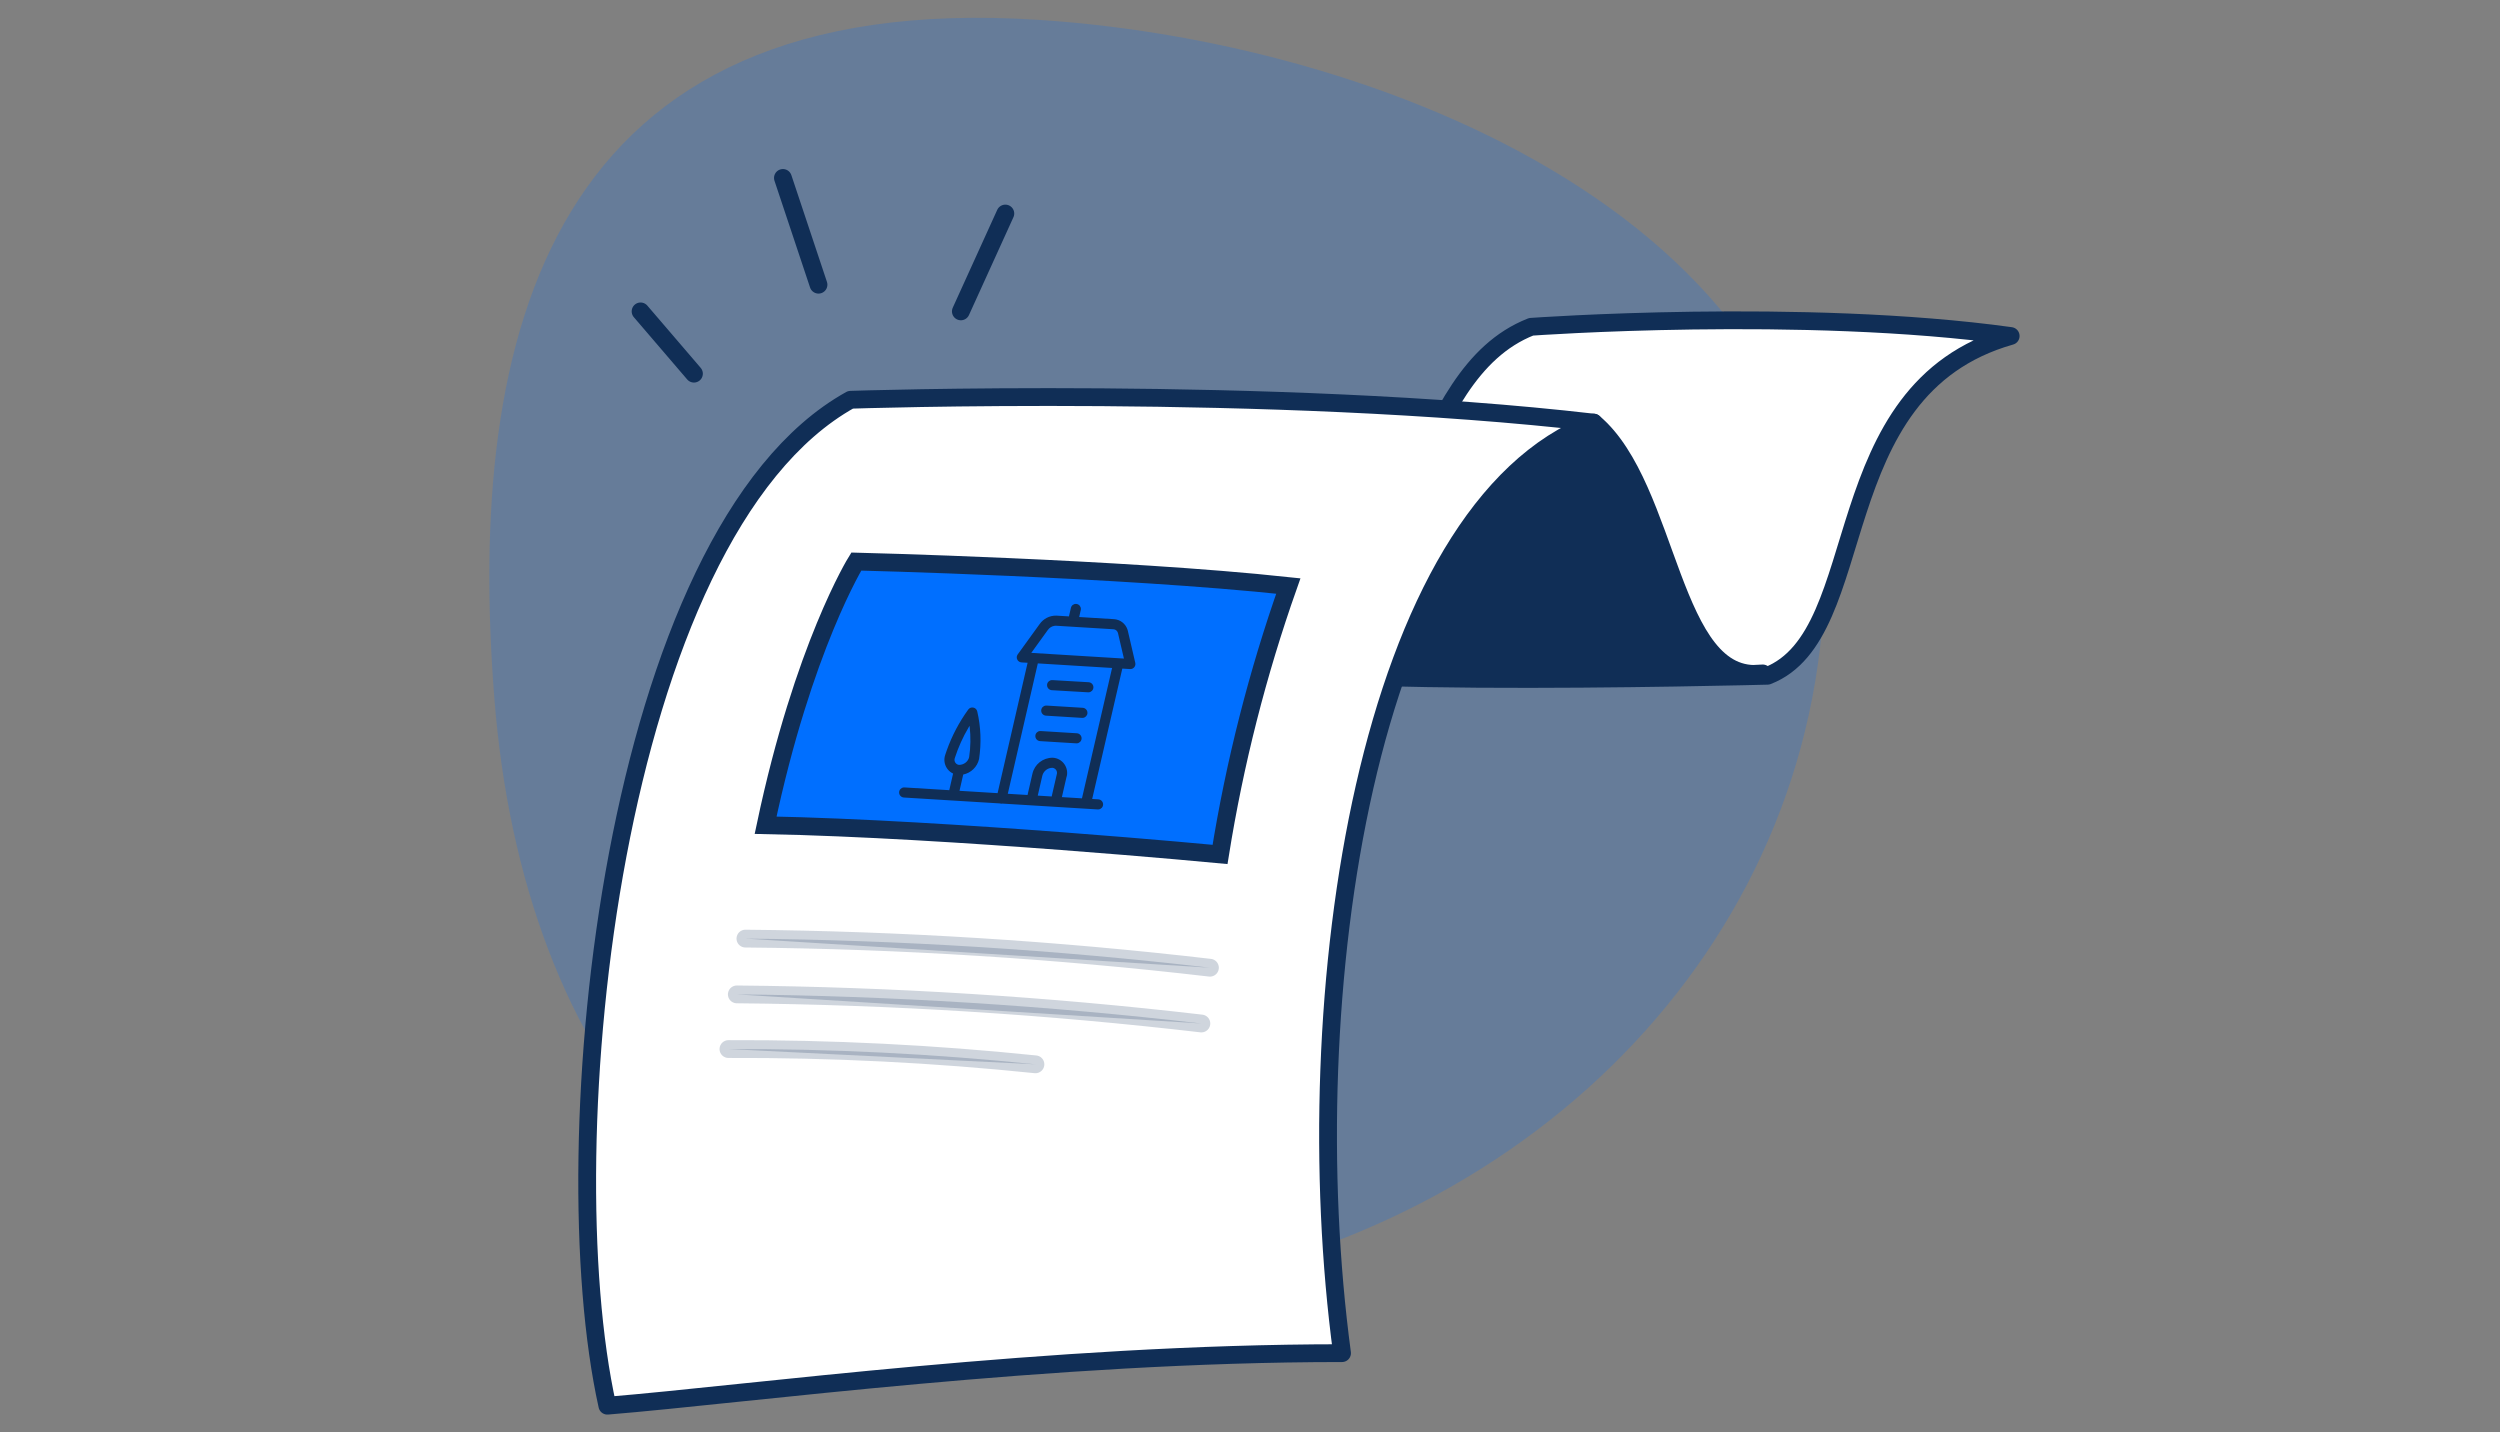
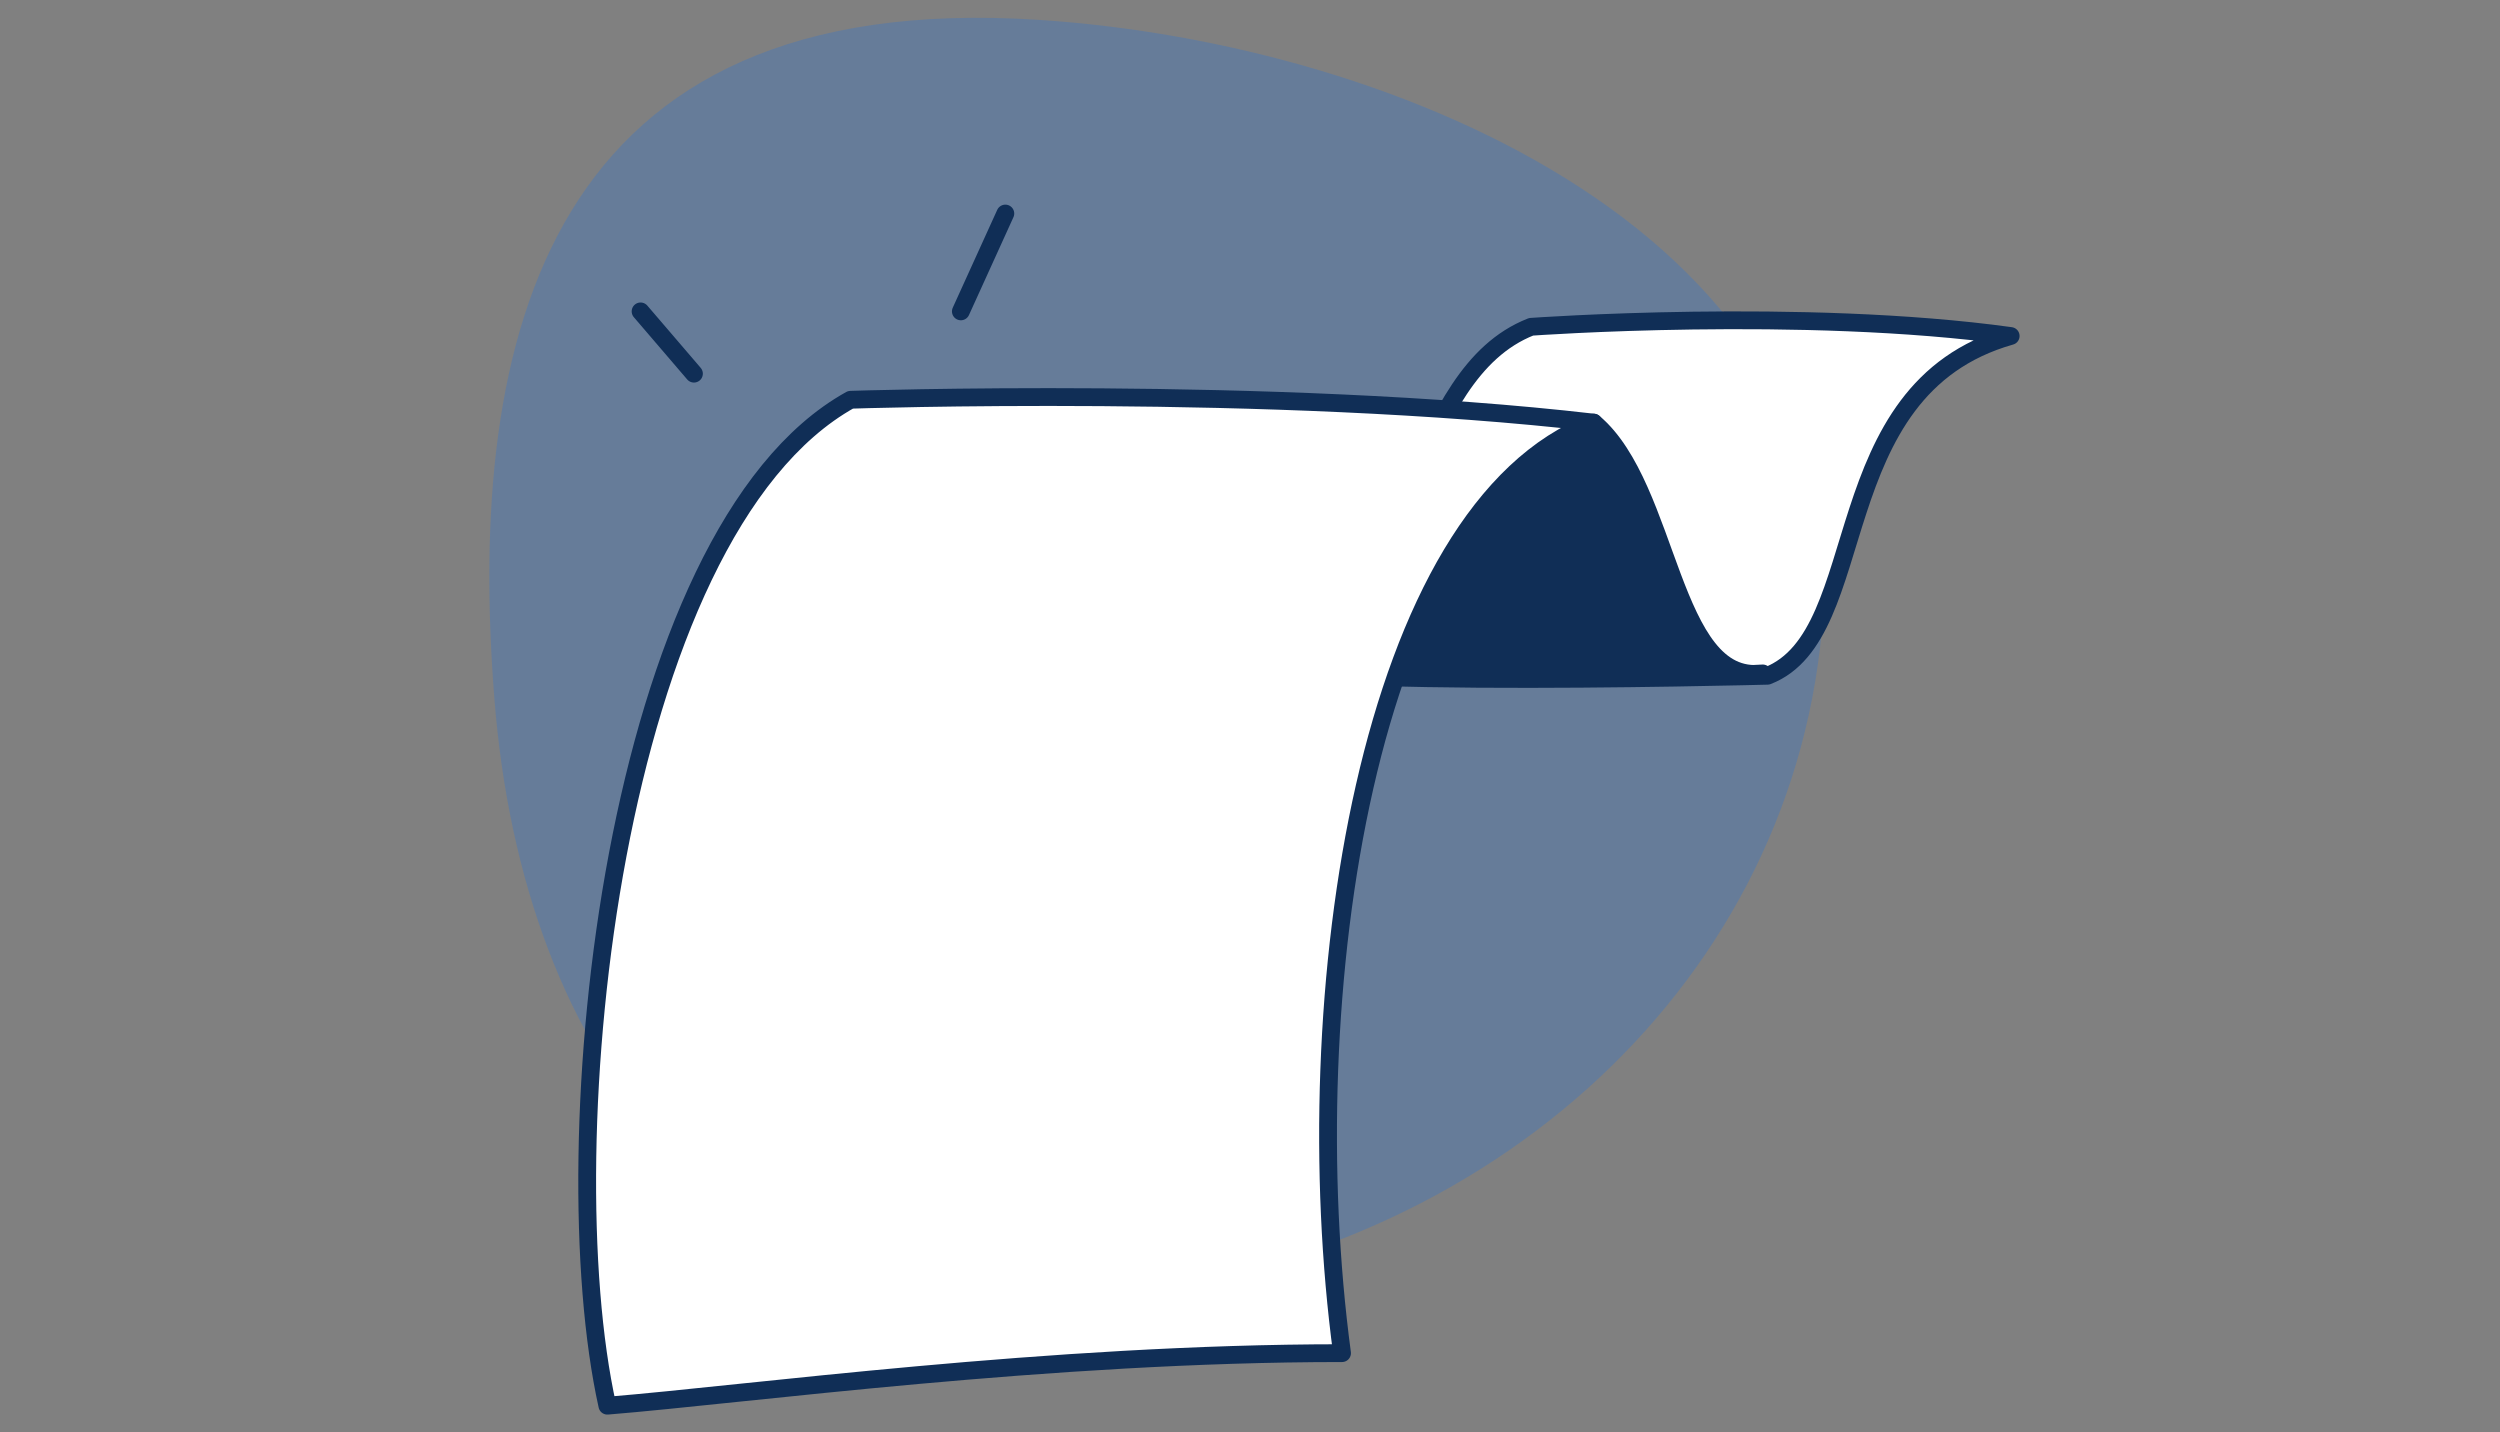
<svg xmlns="http://www.w3.org/2000/svg" width="281" height="161" viewBox="0 0 281 161">
  <rect x="0" y="0" width="281" height="161" fill="#808080" stroke="none" />
  <g fill="none" fill-rule="evenodd" transform="translate(55 2)">
    <path fill="#006FFF" fill-rule="nonzero" d="M149.767,68.961 C153.88,24.967 102.63,2.896 61.746,0.232 C6.474,-3.373 -2.656,35.668 0.572,76.568 C3.801,117.467 26.628,147.009 67.512,143.755 C110.718,140.286 145.95,109.816 149.767,68.961 Z" opacity=".2" />
    <line x1="58" x2="53" y1="22" y2="33" stroke="#102E56" stroke-linecap="round" stroke-linejoin="round" stroke-width="2" />
-     <line x1="37" x2="33" y1="30" y2="18" stroke="#102E56" stroke-linecap="round" stroke-linejoin="round" stroke-width="2" />
    <line x1="23" x2="17" y1="40" y2="33" stroke="#102E56" stroke-linecap="round" stroke-linejoin="round" stroke-width="2" />
    <g fill-rule="nonzero" transform="translate(11 34)">
      <path fill="#FFF" stroke="#102E56" stroke-linecap="round" stroke-linejoin="round" stroke-width="2" d="M132.667,39.955 C144.597,35.332 138.728,7.798 160,1.766 C136.617,-1.471 106.094,0.732 106.094,0.732 C92.269,6.185 93.722,30.107 75.969,37.263 C64.754,41.772 132.667,39.955 132.667,39.955 Z" />
      <path fill="#102E56" stroke="#102E56" stroke-linecap="round" stroke-linejoin="round" stroke-width="2" d="M113.121,11.501 C121.759,18.759 121.736,41.034 132.133,39.693 C110.657,40.829 80.192,39.182 80.192,39.182 L81.94,15.976 L113.121,11.501 Z" />
      <path fill="#FFF" stroke="#102E56" stroke-linecap="round" stroke-linejoin="round" stroke-width="2" d="M29.6,8.934 C29.6,8.934 77.081,7.321 113.121,11.501 C87.558,21.11 79.488,76.121 84.845,116.093 C51.928,116.093 18.034,120.716 2.267,122 C-4.237,92.694 2.767,23.848 29.6,8.934 Z" />
-       <path fill="#006FFF" stroke="#102E56" stroke-width="2" d="M30.247,27.119 C30.247,27.119 59.862,27.835 78.807,29.868 C75.344,39.672 72.776,49.77 71.133,60.037 C71.133,60.037 40.815,57.152 20.054,56.755 C24.277,36.729 30.247,27.119 30.247,27.119 Z" />
-       <path fill="#102E56" stroke="#102E56" stroke-linecap="round" stroke-linejoin="round" stroke-width="2" d="M17.784 69.499C35.235 69.661 52.664 70.753 69.998 72.771M16.819 75.769C34.27 75.931 51.699 77.023 69.034 79.041M15.877 81.914C27.402 81.871 38.92 82.444 50.384 83.63" opacity=".2" />
-       <path fill="#102E56" d="M19.89,0.001 L19.991,0.015 C20.263,0.077 20.444,0.325 20.431,0.594 L20.417,0.695 L20.238,1.475 L24.156,1.716 C24.85,1.759 25.443,2.219 25.665,2.874 L25.706,3.018 L26.546,6.63 C26.633,7 26.338,7.349 25.959,7.326 L25.959,7.326 L25.088,7.272 L21.701,21.926 L22.396,21.969 C22.709,21.989 22.947,22.258 22.928,22.571 C22.911,22.849 22.696,23.068 22.429,23.1 L22.327,23.103 L11.618,22.446 C11.542,22.461 11.463,22.461 11.382,22.442 L11.334,22.427 L6.069,22.104 C6.057,22.104 6.044,22.103 6.032,22.102 L0.533,21.763 C0.22,21.743 -0.018,21.474 0.001,21.161 C0.018,20.883 0.233,20.664 0.5,20.632 L0.602,20.629 L5.638,20.938 L6.067,19.07 C5.841,18.963 5.64,18.808 5.478,18.612 L5.382,18.483 C5.08,18.036 5.007,17.473 5.185,16.964 L5.185,16.964 L5.366,16.433 C5.947,14.809 6.756,13.275 7.77,11.877 C8.056,11.483 8.672,11.608 8.782,12.082 C9.187,13.824 9.259,15.626 8.987,17.437 C8.785,18.326 8.085,18.996 7.207,19.18 L6.787,21.009 L11.069,21.272 L14.443,6.617 L13.757,6.576 C13.34,6.55 13.102,6.105 13.286,5.75 L13.332,5.676 L15.789,2.277 C16.214,1.665 16.915,1.306 17.66,1.318 L17.66,1.318 L19.089,1.405 L19.311,0.441 C19.374,0.169 19.621,-0.012 19.89,0.001 Z M15.591,6.688 L12.217,21.343 L14.435,21.479 L14.986,19.082 C15.225,18.034 16.156,17.29 17.256,17.289 C17.794,17.312 18.289,17.59 18.591,18.036 C18.86,18.433 18.947,18.922 18.85,19.341 L18.806,19.494 L18.296,21.717 L20.553,21.856 L23.939,7.201 L15.591,6.688 Z M17.231,18.424 C16.732,18.425 16.293,18.742 16.13,19.206 L16.093,19.335 L15.583,21.55 L17.148,21.646 L17.717,19.179 C17.776,19.009 17.752,18.822 17.651,18.673 C17.551,18.524 17.385,18.432 17.231,18.424 Z M7.917,13.708 L7.803,13.896 C7.165,14.978 6.648,16.128 6.261,17.327 L6.261,17.327 L6.231,17.444 C6.21,17.583 6.241,17.727 6.322,17.846 C6.423,17.995 6.588,18.088 6.742,18.095 C7.287,18.094 7.759,17.717 7.872,17.227 C8.042,16.088 8.061,14.934 7.929,13.794 L7.929,13.794 L7.917,13.708 Z M15.915,14.291 L19.978,14.541 C20.291,14.56 20.529,14.829 20.51,15.142 C20.493,15.421 20.278,15.64 20.011,15.671 L19.909,15.674 L15.845,15.424 C15.532,15.405 15.294,15.136 15.314,14.823 C15.331,14.544 15.545,14.325 15.812,14.294 L15.915,14.291 Z M16.573,11.428 L20.637,11.678 C20.95,11.697 21.188,11.967 21.168,12.28 C21.151,12.558 20.937,12.777 20.67,12.809 L20.567,12.812 L16.504,12.562 C16.191,12.543 15.953,12.273 15.972,11.96 C15.989,11.682 16.204,11.463 16.471,11.431 L16.573,11.428 Z M17.23,8.566 L21.305,8.804 C21.618,8.823 21.857,9.091 21.838,9.404 C21.822,9.683 21.608,9.902 21.341,9.935 L21.239,9.938 L17.164,9.7 C16.851,9.681 16.612,9.413 16.63,9.1 C16.646,8.821 16.86,8.601 17.127,8.569 L17.23,8.566 Z M17.627,2.454 L17.505,2.46 C17.191,2.494 16.903,2.663 16.714,2.934 L16.714,2.934 L14.856,5.505 L25.268,6.144 L24.602,3.282 C24.552,3.075 24.391,2.917 24.19,2.866 L24.19,2.866 L24.086,2.85 L17.627,2.454 Z" transform="translate(35.06 31.878)" />
    </g>
  </g>
</svg>